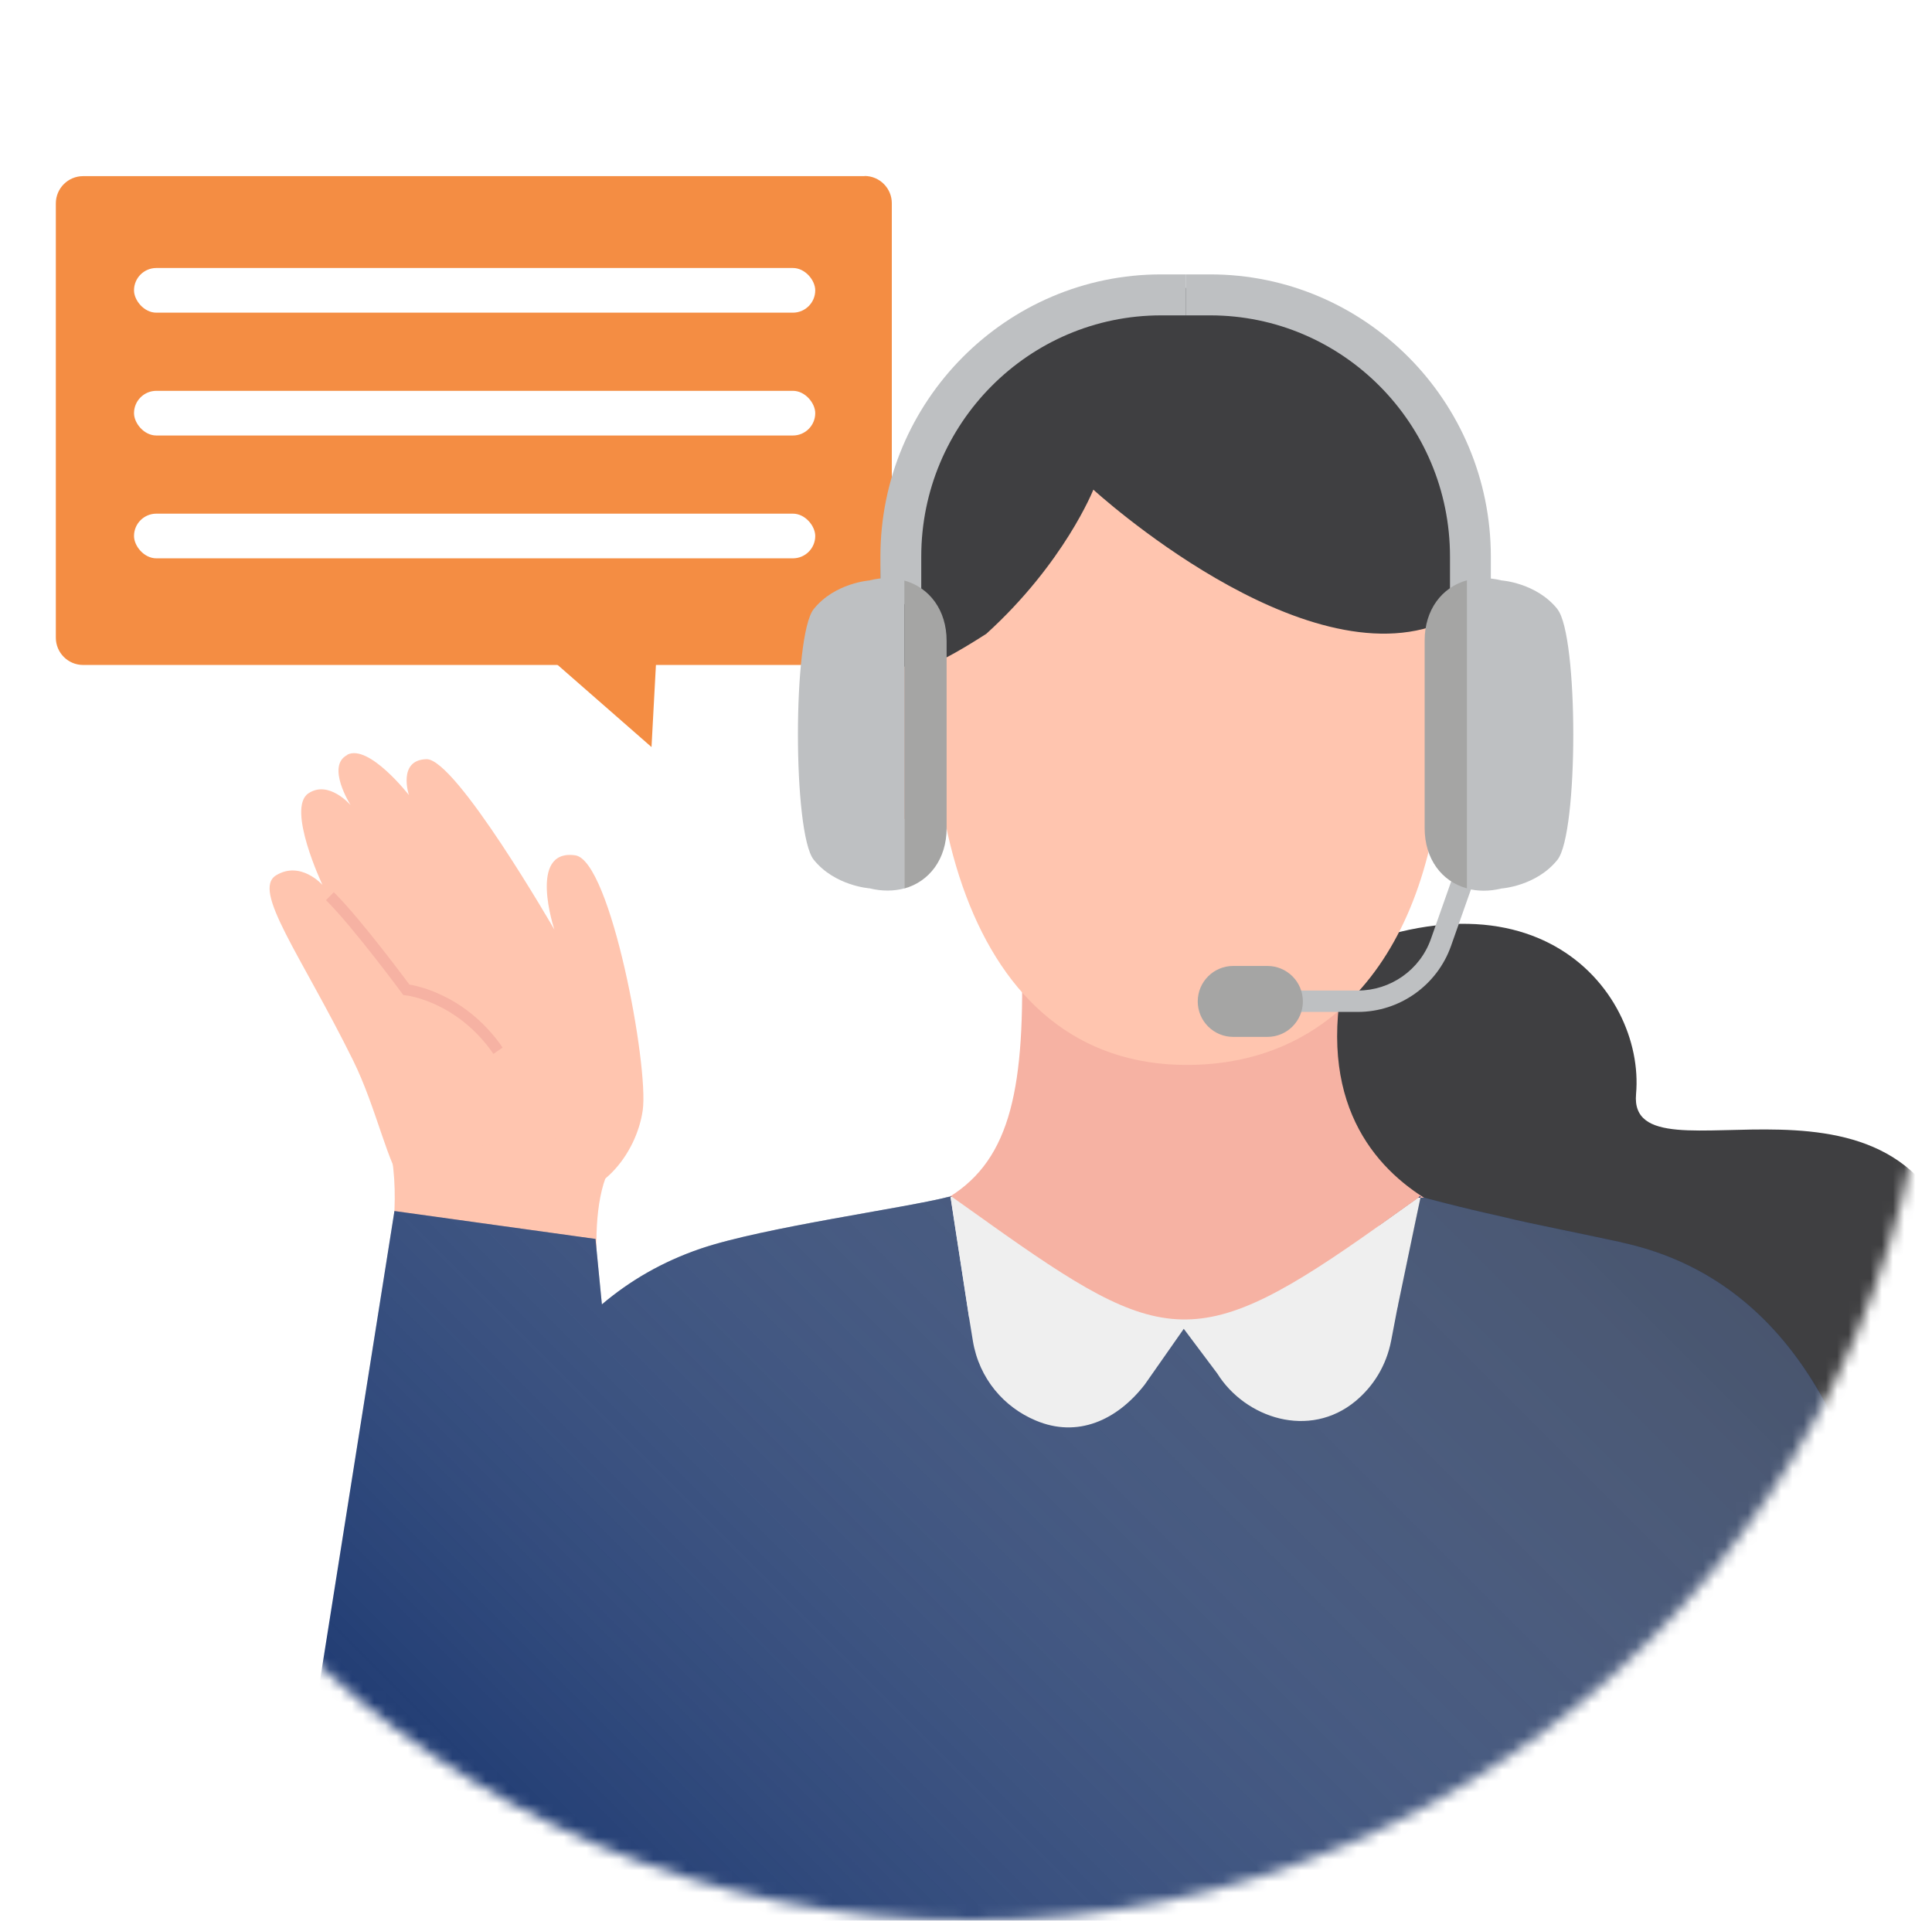
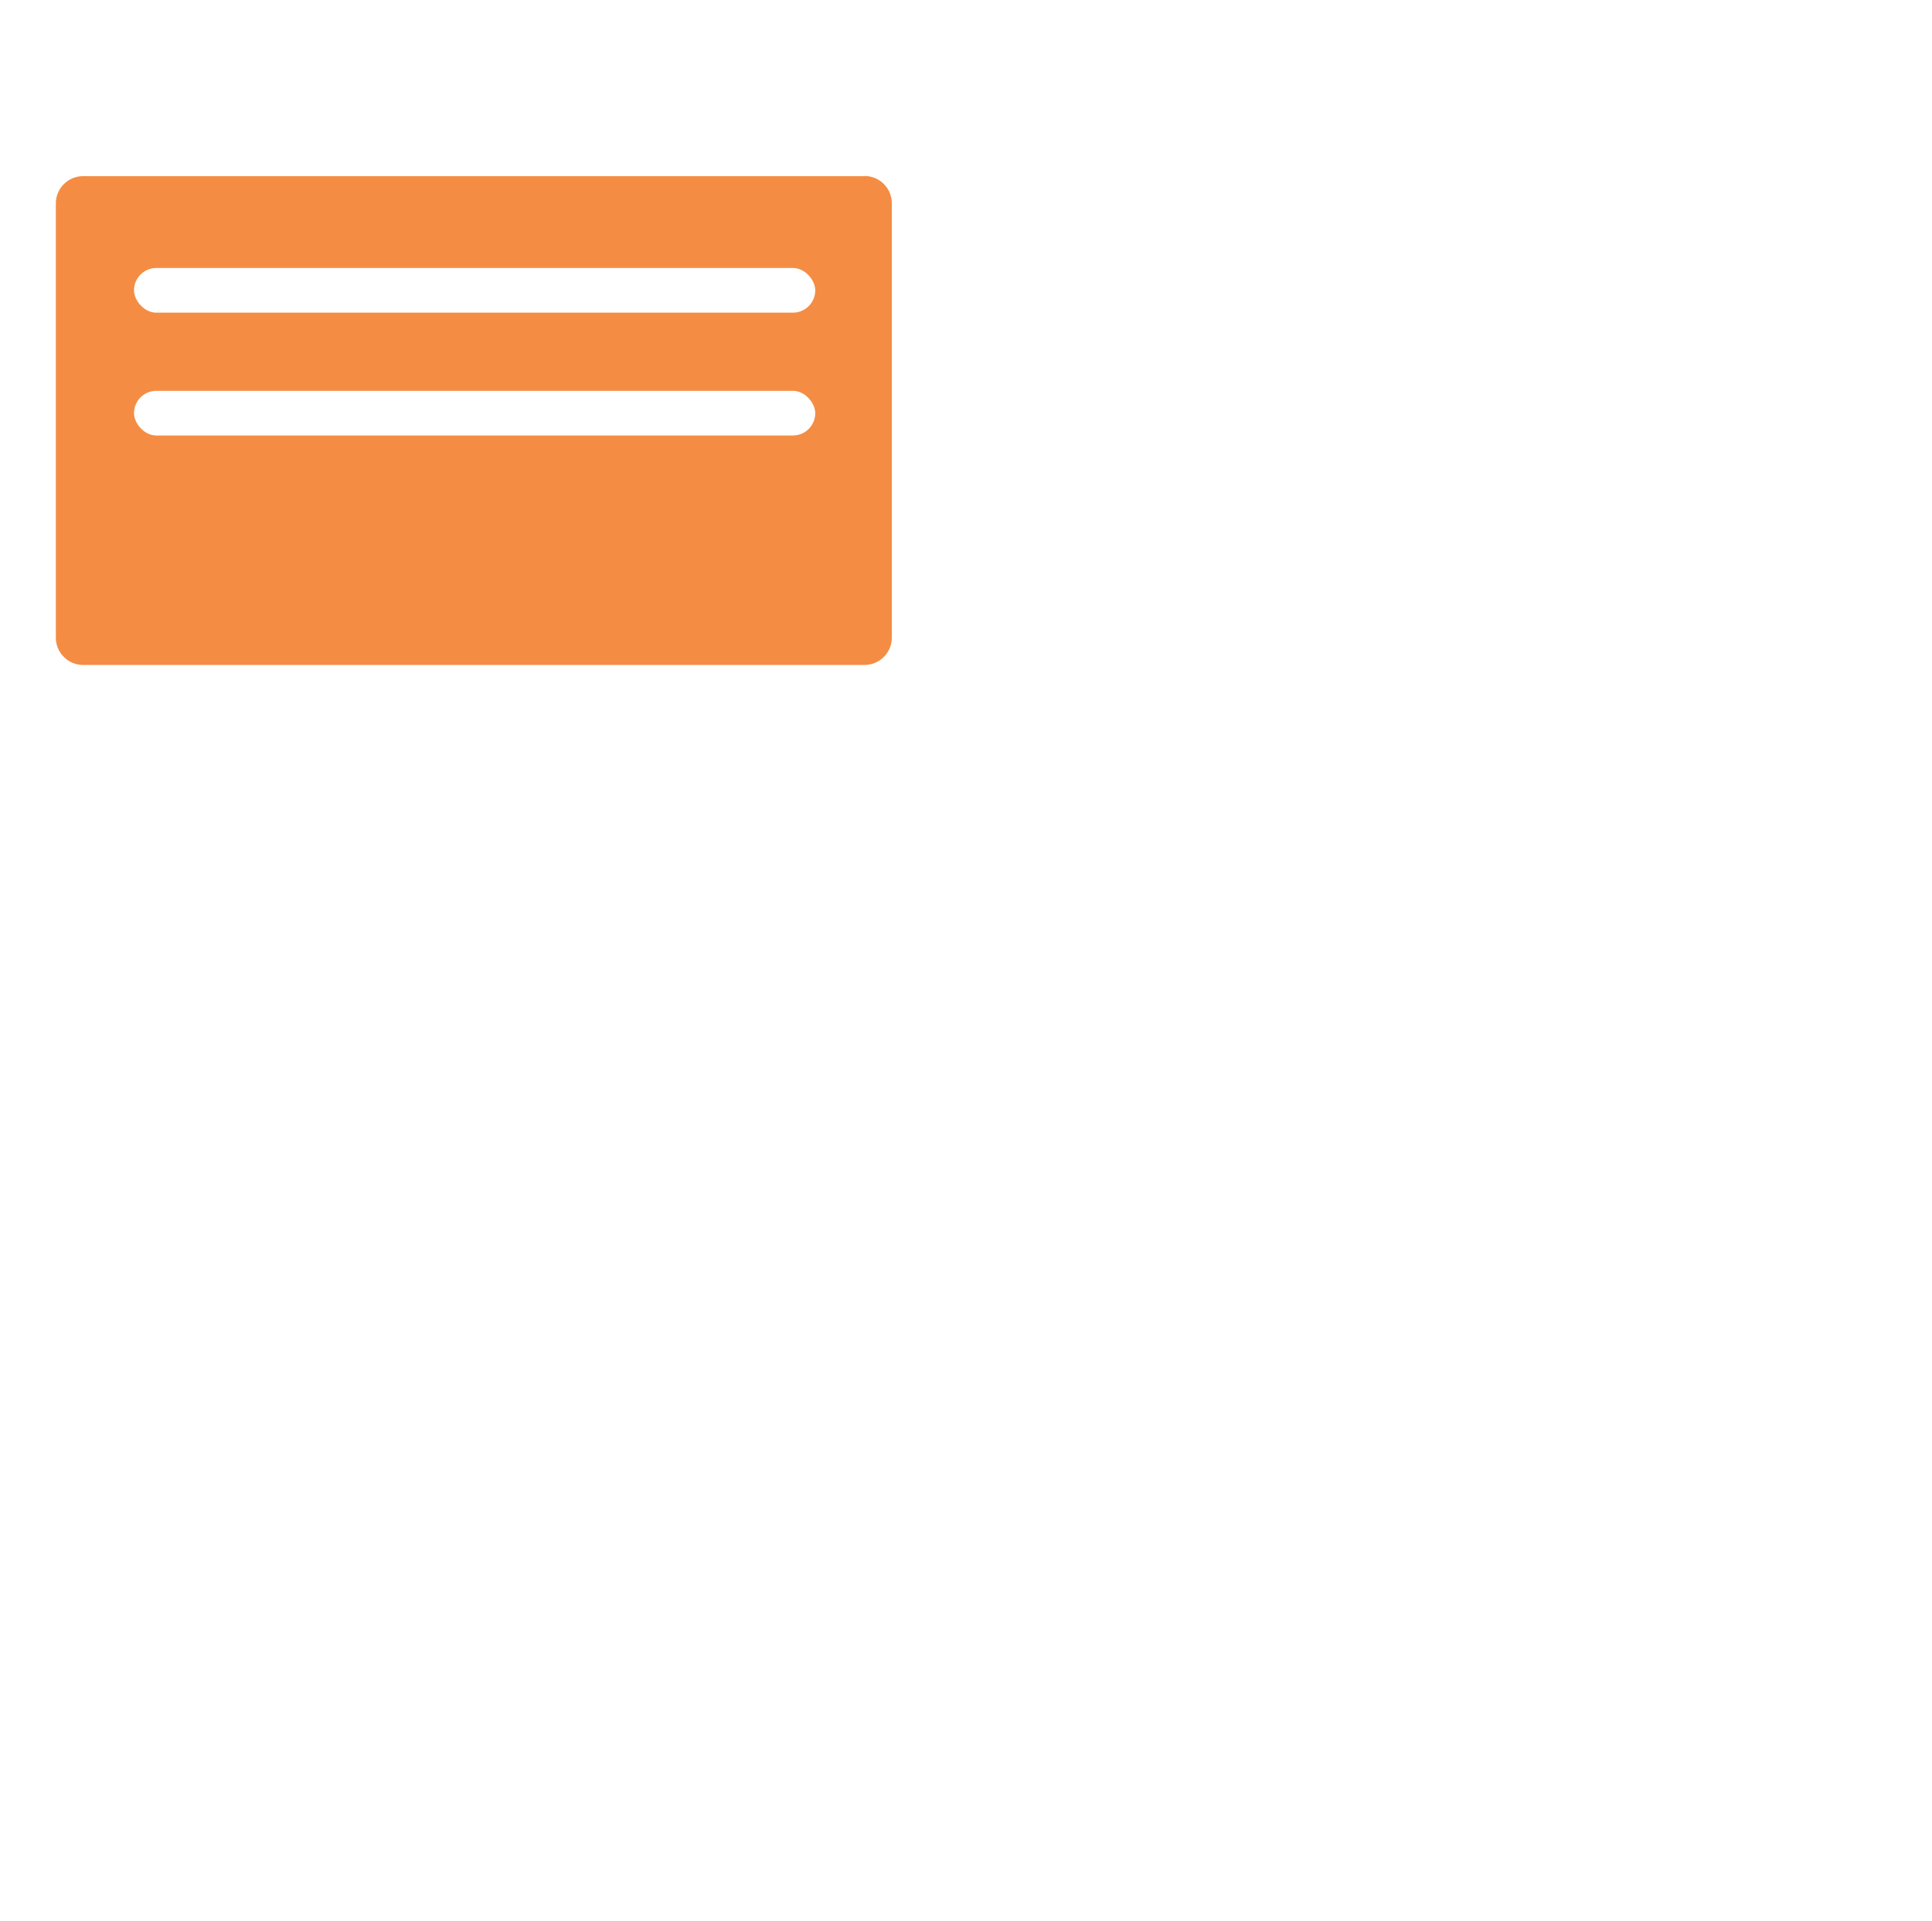
<svg xmlns="http://www.w3.org/2000/svg" width="173" height="172" viewBox="0 0 173 172" fill="none">
  <path d="M87 172C134.496 172 173 133.496 173 86C173 38.504 134.496 0 87 0C39.504 0 1 38.504 1 86C1 133.496 39.504 172 87 172Z" fill="white" />
  <g filter="url(#filter0_d_2763_390)">
-     <path d="M51.028 56.754L60.339 64.901L60.777 56.754H51.028Z" fill="#F48D43" />
    <path d="M79.42 13.774H9.437C8.095 13.774 7 14.869 7 16.211V55.111C7 56.453 8.095 57.549 9.437 57.549H79.42C80.761 57.549 81.857 56.453 81.857 55.111V16.197C81.857 14.855 80.761 13.76 79.42 13.76V13.774Z" fill="#F48D43" />
    <rect x="14" y="33" width="61" height="4" rx="2" fill="white" />
-     <rect x="14" y="44" width="61" height="4" rx="2" fill="white" />
    <rect x="14" y="22" width="61" height="4" rx="2" fill="white" />
  </g>
  <mask id="mask0_2763_390" style="mask-type:luminance" maskUnits="userSpaceOnUse" x="1" y="0" width="172" height="172">
-     <path d="M87 172C134.496 172 173 133.496 173 86C173 38.504 134.496 0 87 0C39.504 0 1 38.504 1 86C1 133.496 39.504 172 87 172Z" fill="white" />
-   </mask>
+     </mask>
  <g mask="url(#mask0_2763_390)">
    <path d="M31.099 67.585C33.037 66.599 36.615 71.197 36.615 71.197C36.615 71.197 35.572 68.055 38.186 67.986C40.812 67.917 49.641 83.248 49.641 83.248C49.641 83.248 47.222 75.99 51.51 76.597C54.687 77.045 58.115 95.517 57.553 99.428C56.991 103.349 53.666 107.741 48.942 107.179C43.334 106.514 37.739 107.741 36.248 106.147C34.757 104.553 33.748 99.256 31.593 94.91C26.914 85.461 22.523 79.728 24.724 78.386C26.926 77.045 28.875 79.246 28.875 79.246C28.875 79.246 25.63 72.378 27.614 71.048C29.437 69.821 31.398 72.103 31.398 72.103C31.398 72.103 29.162 68.594 31.099 67.608V67.585Z" fill="#FFC5AF" />
    <path d="M35.09 103.682C35.881 108.738 34.597 113.703 34.597 113.703L54.159 119.517C54.159 119.517 51.877 107.569 55.237 103.682C58.596 99.794 35.09 103.682 35.09 103.682Z" fill="#FFC5AF" />
    <path d="M29.54 80.255C31.948 82.629 36.386 88.637 36.386 88.637C36.386 88.637 41.167 89.13 44.596 94.095" stroke="#F6B2A3" stroke-miterlimit="10" />
    <path d="M115.219 87.617C136.719 75.497 147.337 88.603 146.5 97.971C145.697 106.869 171.922 92.181 175.82 114.197C179.444 134.676 153.931 144.962 139.265 139.446C124.61 133.931 136.719 117.327 126.56 116.926C101.734 115.951 101.127 95.552 115.219 87.605V87.617Z" fill="#3F3F41" />
    <path d="M145.182 111.25C142.063 110.573 136.41 109.426 135.756 109.254C134.426 108.91 132.247 108.509 127.5 107.248L127.225 107.076L126.652 109.747L125.081 117.292L106.252 114.919L86.771 117.98L85.463 109.495L85.108 107.167H85.005C81.083 108.188 68.344 109.908 62.725 111.823C59.297 112.992 56.384 114.701 53.896 116.811L53.322 110.951L35.32 108.452L27.385 158.492L31.249 168.675L39.895 171.472C39.895 171.874 39.895 172.252 39.895 172.608H43.369L59.858 177.951L59.342 172.608H170.684C170.684 160.946 173.275 117.327 145.182 111.261V111.25Z" fill="#16336D" />
    <path style="mix-blend-mode:overlay" d="M145.182 111.25C142.063 110.573 136.41 109.426 135.756 109.254C134.426 108.91 132.247 108.509 127.5 107.248L127.225 107.076L126.652 109.747L125.081 117.292L106.252 114.919L86.771 117.98L85.463 109.495L85.108 107.167H85.005C81.083 108.188 68.344 109.908 62.725 111.823C59.297 112.992 56.384 114.701 53.896 116.811L53.322 110.951L35.32 108.452L27.385 158.492L31.249 168.675L39.895 171.472C39.895 171.874 39.895 172.252 39.895 172.608H43.369L59.858 177.951L59.342 172.608H170.684C170.684 160.946 173.275 117.327 145.182 111.261V111.25Z" fill="url(#paint0_linear_2763_390)" />
    <path d="M123.51 109.724L88.502 109.495L85.097 107.064L85.464 109.472L86.771 117.969L87.115 120.079C87.677 123.484 89.924 126.03 92.745 127.211C96.483 128.793 100.012 127.199 102.5 124L106 119L109 123C111.5 127 117.249 128.908 121.389 125.468C122.971 124.149 124.141 122.303 124.576 120.033L125.104 117.269L126.675 109.724L127.237 107.064L123.51 109.724Z" fill="#EFEFEF" />
-     <path d="M127.511 107.259C122.604 104.152 117.547 97.891 120.723 85.621C123.337 75.496 91.472 84.968 91.472 84.968C91.838 97.306 90.543 103.75 85.027 107.179H85.234L88.525 109.518C104.207 120.679 107.239 121.326 123.509 109.747L127.007 107.259H127.534H127.511Z" fill="#F6B2A3" />
    <path d="M127.213 107.087L126.984 107.248H127.179L127.213 107.087Z" fill="#16336D" />
    <path d="M85.119 107.179H85.222L85.107 107.098V107.179H85.119Z" fill="#16336D" />
-     <path d="M86.885 31.694C73.722 44.617 77.632 69.614 92.023 78.271C108.844 88.396 120.827 86.126 126.87 73.134C134.369 57.001 133.589 45.351 128.487 37.324C122.753 28.323 115.403 25.639 108.019 25.697C101.792 25.743 99.82 28.07 99.82 28.07C99.82 28.07 92.997 25.697 86.897 31.694H86.885Z" fill="#3F3F41" />
    <path d="M125.264 45.889C116.607 46.027 112.663 37.14 106.998 35.604C95.256 32.416 86.404 36.338 84.753 46.096C80.487 71.288 86.473 95.437 106.356 95.368C121.4 95.311 129.301 82.101 129.255 64.408C129.232 53.022 125.253 45.901 125.253 45.901L125.264 45.889Z" fill="#FFC5AF" />
    <path d="M84.431 74.189C87.069 73.478 88.296 69.511 87.172 65.349C86.048 61.175 82.987 58.377 80.349 59.088C77.712 59.799 76.485 63.766 77.609 67.928C78.732 72.102 81.794 74.9 84.431 74.189Z" fill="#FFC5AF" />
    <path d="M135.138 67.94C136.262 63.766 135.035 59.81 132.397 59.099C129.76 58.388 126.698 61.186 125.575 65.36C124.451 69.534 125.666 73.49 128.315 74.201C130.953 74.912 134.014 72.114 135.138 67.94Z" fill="#FFC5AF" />
    <path d="M78.835 54.1C82.31 57.047 77.081 63.972 88.318 56.76C95.313 50.407 97.904 43.849 97.904 43.849C97.904 43.849 116.664 61.037 129.231 55.728C133.807 54.237 134.518 49.123 126.262 41.567C118.006 33.999 120.609 31.912 109.314 31.912C98.019 31.912 93.008 28.563 88.192 34.87C83.365 41.177 78.835 54.088 78.835 54.088V54.1Z" fill="#3F3F41" />
    <path d="M121.583 90.621H108.522V88.706H121.583C124.518 88.706 127.155 86.86 128.13 84.085L130.446 77.514L132.247 78.145L129.93 84.716C128.68 88.247 125.321 90.621 121.583 90.621Z" fill="#BEC0C2" />
    <path fill-rule="evenodd" clip-rule="evenodd" d="M110.427 86.504H113.489C115.243 86.504 116.665 87.926 116.665 89.681H107.251C107.251 87.926 108.673 86.504 110.427 86.504ZM113.489 92.857H110.427C108.673 92.857 107.251 91.435 107.251 89.681H116.665C116.665 91.435 115.243 92.857 113.489 92.857Z" fill="#A5A5A4" />
    <path d="M103.97 24.573C90.119 24.573 78.835 35.913 78.835 49.846V54.1H82.493V49.846C82.493 37.932 92.125 28.242 103.97 28.242H106.172V24.573H103.97Z" fill="#BEC0C2" />
    <path d="M108.362 24.573H106.171V28.242H108.362C120.207 28.242 129.839 37.932 129.839 49.846V54.1H133.496V49.846C133.496 35.913 122.225 24.573 108.362 24.573Z" fill="#BEC0C2" />
    <path d="M139.46 54.547C137.568 52.185 134.449 51.978 134.449 51.978C133.337 51.703 132.282 51.715 131.342 51.978V79.567C132.282 79.819 133.326 79.842 134.449 79.567C134.449 79.567 137.568 79.361 139.46 76.999C141.352 74.636 141.352 56.92 139.46 54.558V54.547Z" fill="#BEC0C2" />
    <path d="M127.569 57.379V74.155C127.569 76.918 129.105 78.948 131.353 79.555V51.967C129.117 52.586 127.569 54.604 127.569 57.367V57.379Z" fill="#A5A5A4" />
    <path d="M77.883 51.978C77.883 51.978 74.753 52.185 72.861 54.547C70.98 56.909 70.98 74.625 72.861 76.987C74.753 79.349 77.883 79.556 77.883 79.556C78.995 79.831 80.05 79.808 80.99 79.556V51.967C80.062 51.715 79.007 51.692 77.883 51.967V51.978Z" fill="#BEC0C2" />
-     <path d="M80.981 51.978V79.567C83.216 78.948 84.764 76.93 84.764 74.166V57.391C84.764 54.627 83.216 52.609 80.981 51.99V51.978Z" fill="#A5A5A4" />
+     <path d="M80.981 51.978V79.567C83.216 78.948 84.764 76.93 84.764 74.166V57.391V51.978Z" fill="#A5A5A4" />
  </g>
  <defs>
    <filter id="filter0_d_2763_390" x="0" y="10.76" width="84.857" height="61.141" filterUnits="userSpaceOnUse" color-interpolation-filters="sRGB">
      <feFlood flood-opacity="0" result="BackgroundImageFix" />
      <feColorMatrix in="SourceAlpha" type="matrix" values="0 0 0 0 0 0 0 0 0 0 0 0 0 0 0 0 0 0 127 0" result="hardAlpha" />
      <feOffset dx="-2" dy="2" />
      <feGaussianBlur stdDeviation="2.5" />
      <feComposite in2="hardAlpha" operator="out" />
      <feColorMatrix type="matrix" values="0 0 0 0 0.247 0 0 0 0 0.247 0 0 0 0 0.255 0 0 0 0.2 0" />
      <feBlend mode="normal" in2="BackgroundImageFix" result="effect1_dropShadow_2763_390" />
      <feBlend mode="normal" in="SourceGraphic" in2="effect1_dropShadow_2763_390" result="shape" />
    </filter>
    <linearGradient id="paint0_linear_2763_390" x1="53.059" y1="190.473" x2="210.152" y2="33.379" gradientUnits="userSpaceOnUse">
      <stop stop-color="white" stop-opacity="0" />
      <stop offset="1" />
    </linearGradient>
  </defs>
</svg>